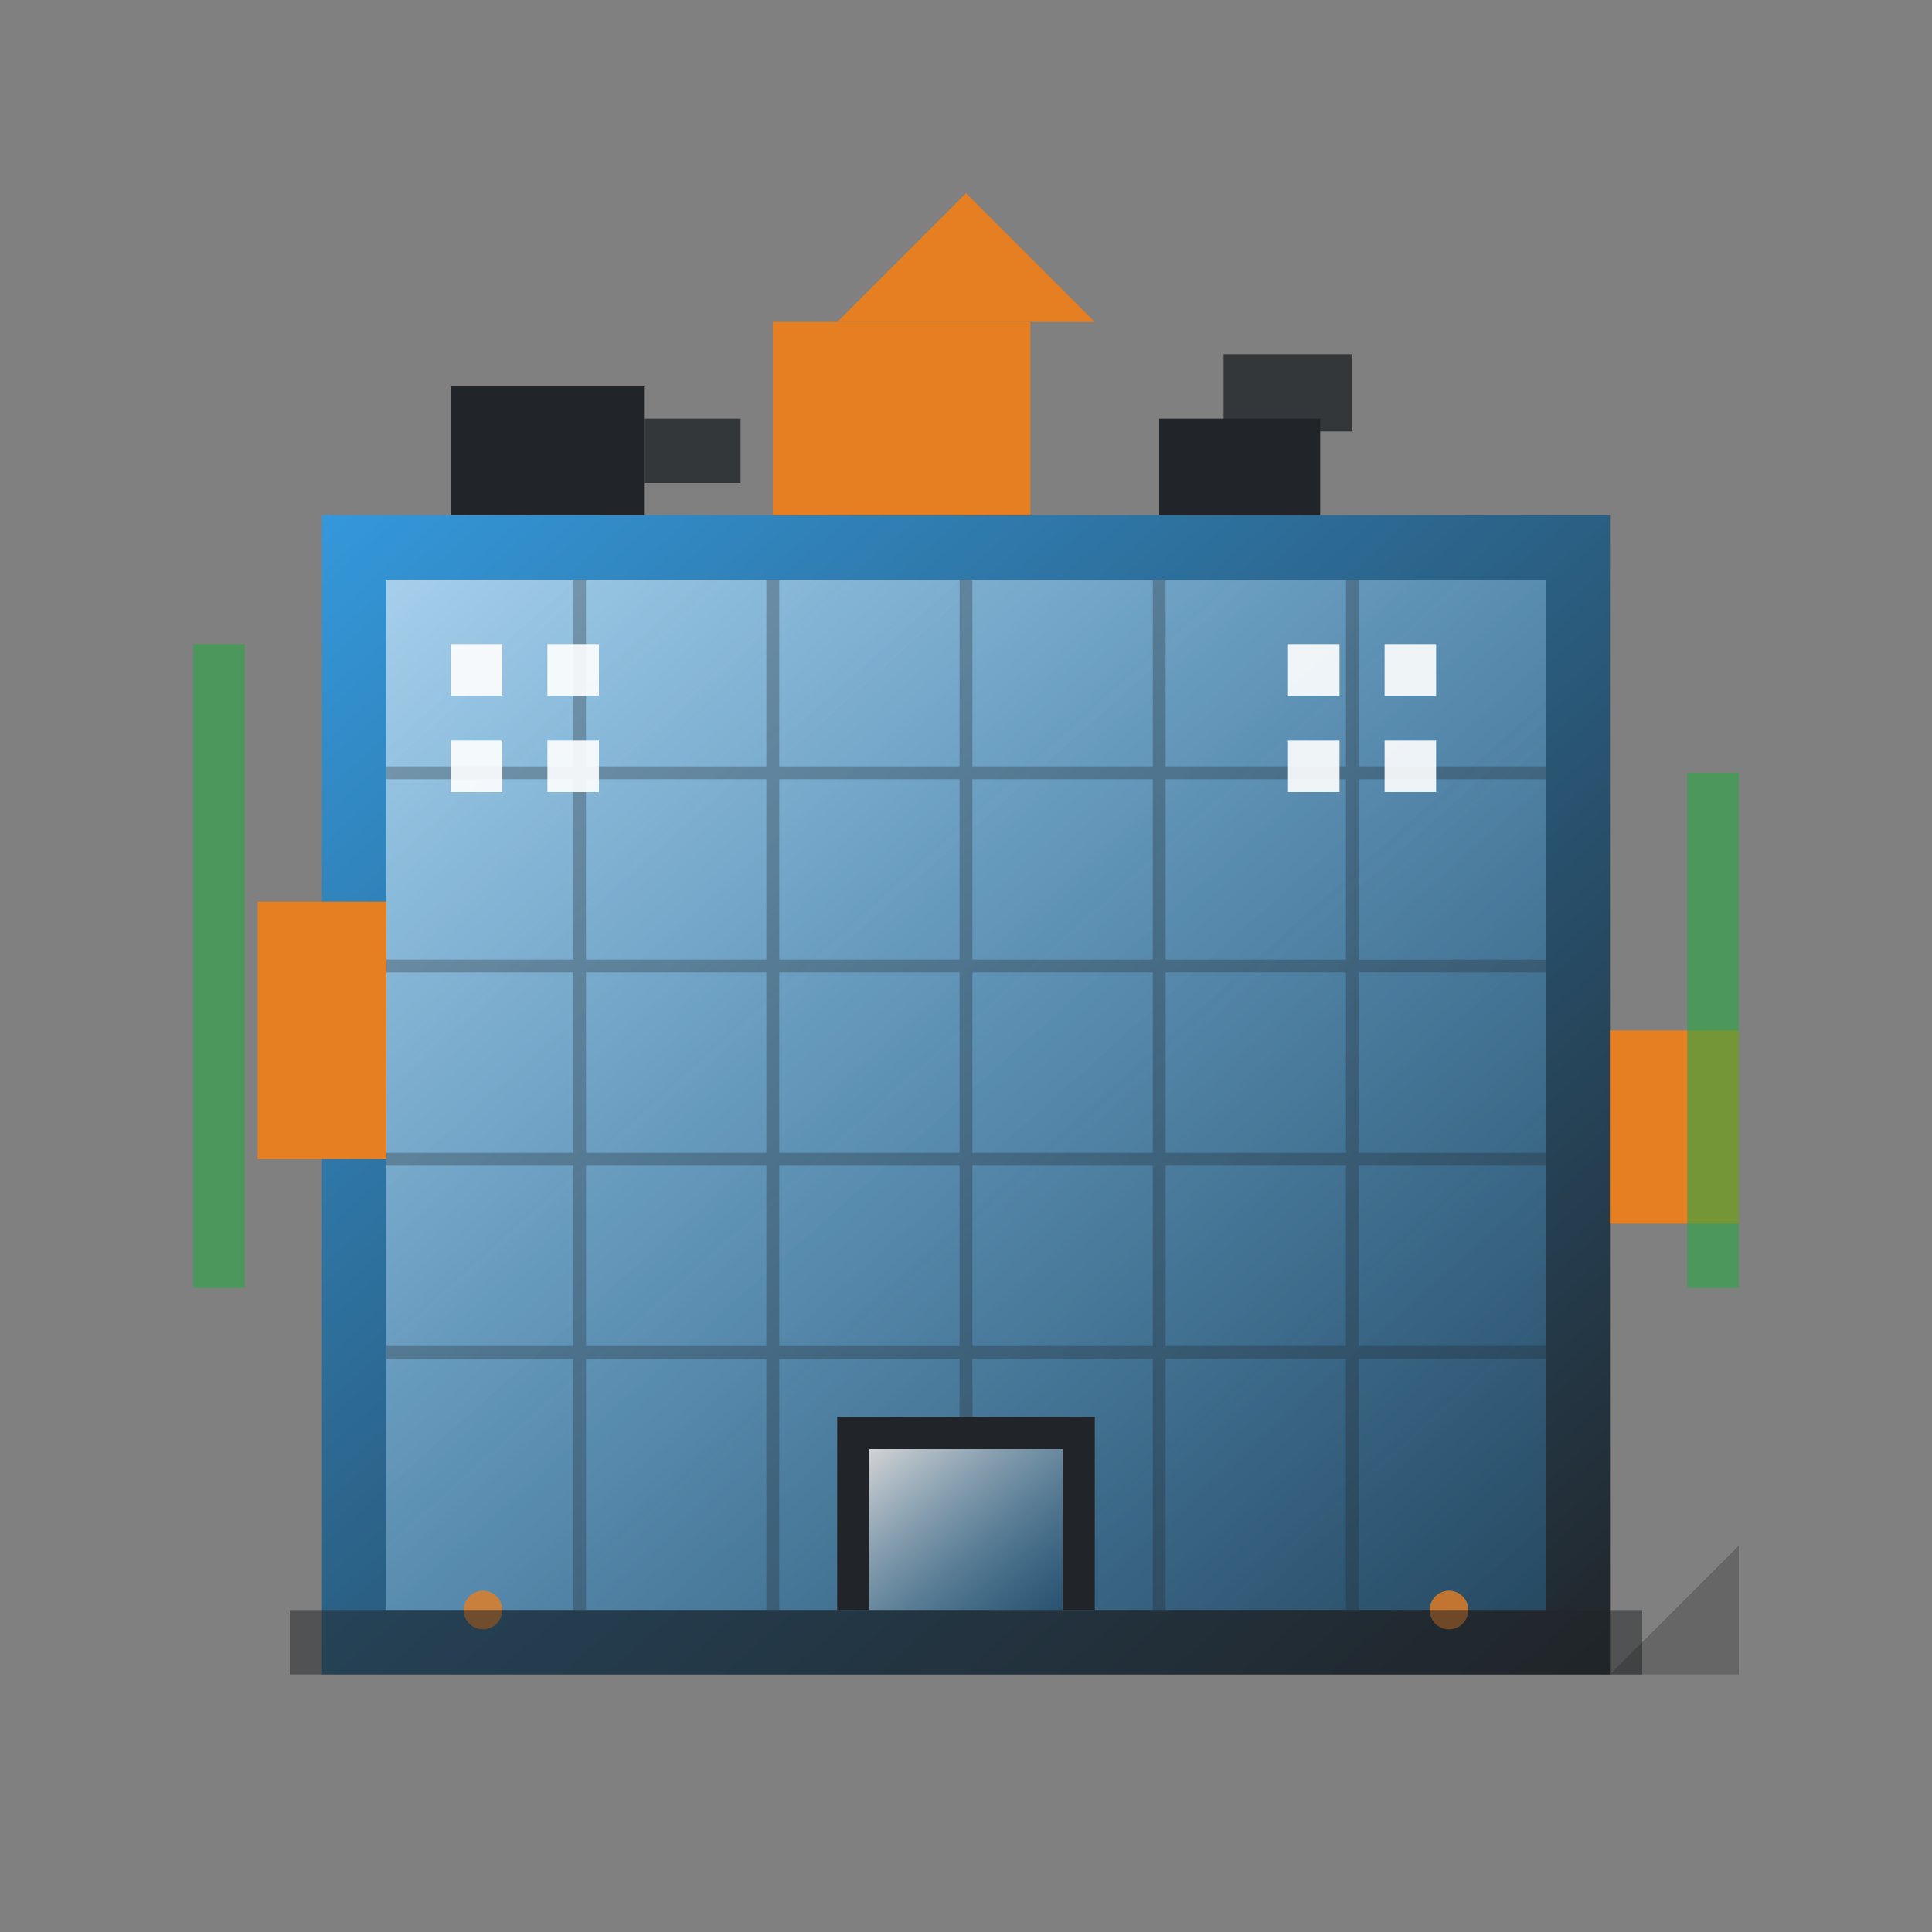
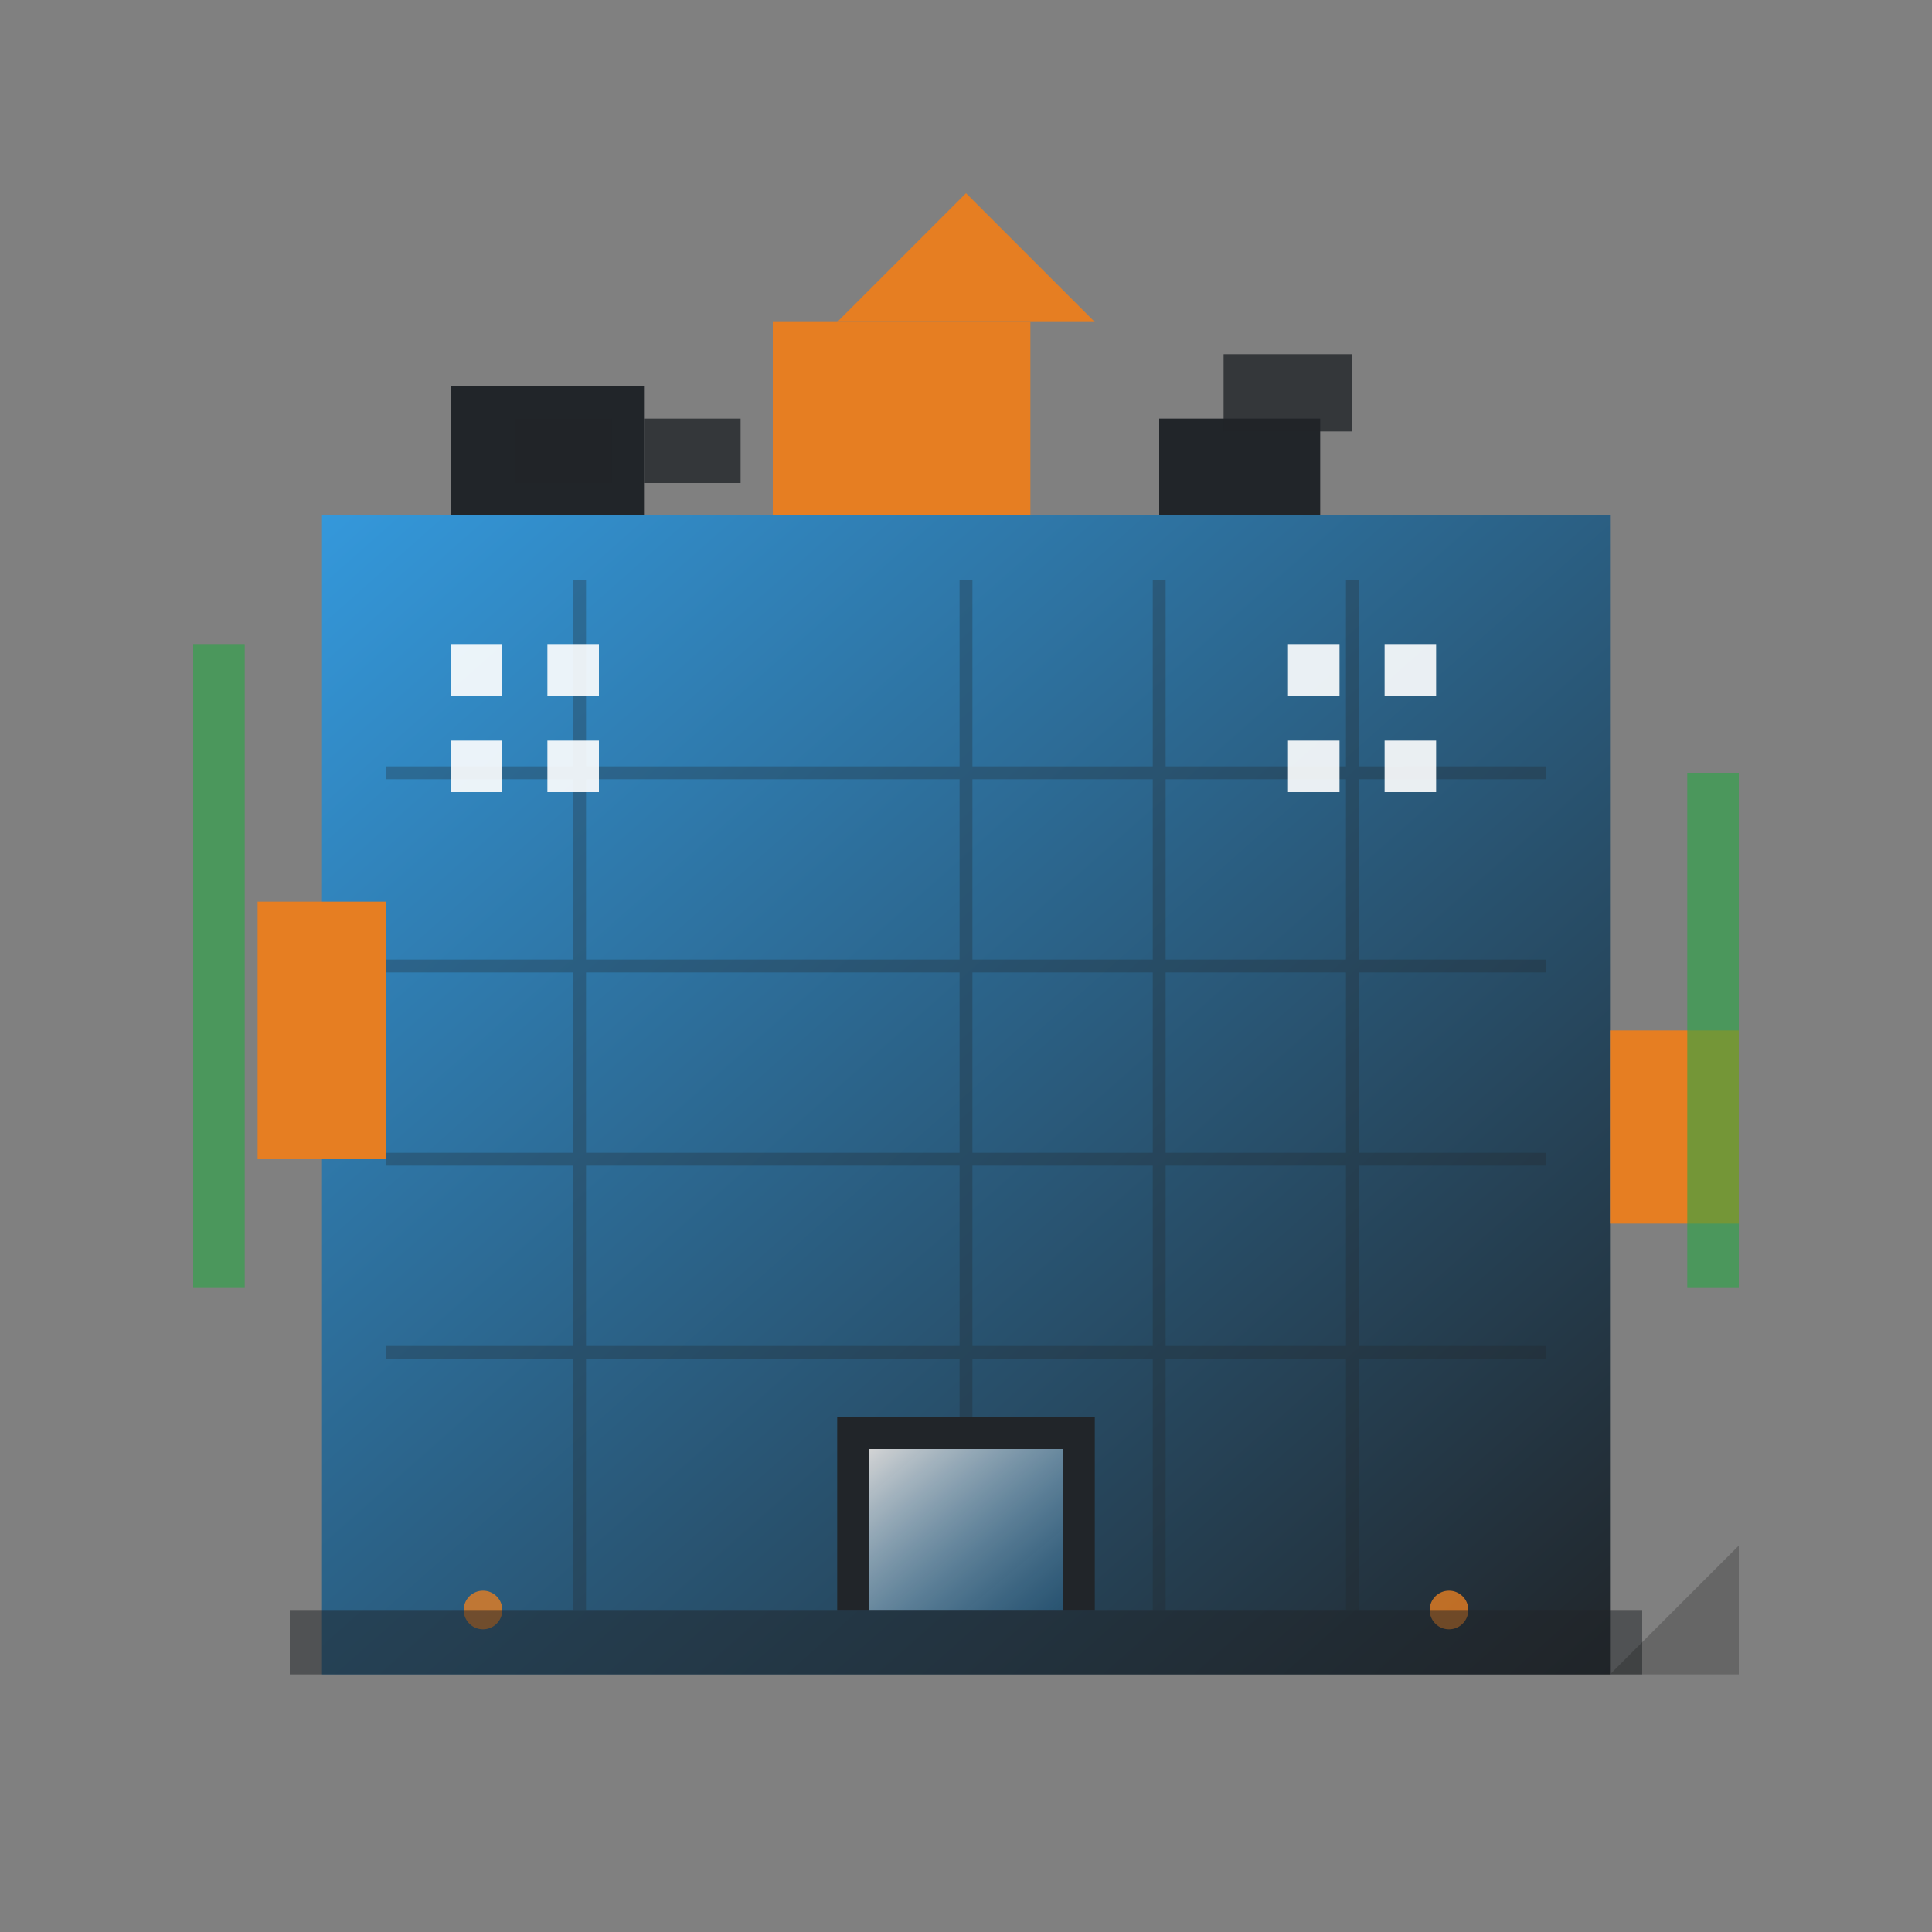
<svg xmlns="http://www.w3.org/2000/svg" width="300" height="300" viewBox="0 0 300 300" fill="none">
  <rect x="0" y="0" width="300" height="300" fill="#808080" stroke="none" />
  <defs>
    <linearGradient id="modernGradient" x1="0%" y1="0%" x2="100%" y2="100%">
      <stop offset="0%" style="stop-color:#3498DB;stop-opacity:1" />
      <stop offset="100%" style="stop-color:#212529;stop-opacity:1" />
    </linearGradient>
    <linearGradient id="glassGradient" x1="0%" y1="0%" x2="100%" y2="100%">
      <stop offset="0%" style="stop-color:#FFFFFF;stop-opacity:0.8" />
      <stop offset="100%" style="stop-color:#3498DB;stop-opacity:0.4" />
    </linearGradient>
  </defs>
  <rect x="50" y="80" width="200" height="180" fill="url(#modernGradient)" />
-   <rect x="60" y="90" width="180" height="160" fill="url(#glassGradient)" opacity="0.7" />
  <g stroke="#212529" stroke-width="2" opacity="0.3">
    <line x1="90" y1="90" x2="90" y2="250" />
-     <line x1="120" y1="90" x2="120" y2="250" />
    <line x1="150" y1="90" x2="150" y2="250" />
    <line x1="180" y1="90" x2="180" y2="250" />
    <line x1="210" y1="90" x2="210" y2="250" />
    <line x1="60" y1="120" x2="240" y2="120" />
    <line x1="60" y1="150" x2="240" y2="150" />
    <line x1="60" y1="180" x2="240" y2="180" />
    <line x1="60" y1="210" x2="240" y2="210" />
  </g>
  <rect x="40" y="140" width="20" height="40" fill="#E67E22" />
  <rect x="250" y="160" width="20" height="30" fill="#E67E22" />
  <rect x="70" y="60" width="30" height="20" fill="#212529" />
  <rect x="120" y="50" width="40" height="30" fill="#E67E22" />
  <rect x="180" y="65" width="25" height="15" fill="#212529" />
  <rect x="130" y="220" width="40" height="30" fill="#212529" />
  <rect x="135" y="225" width="30" height="25" fill="url(#glassGradient)" />
  <rect x="80" y="65" width="15" height="10" fill="#212529" opacity="0.8" />
  <rect x="100" y="65" width="15" height="10" fill="#212529" opacity="0.8" />
  <rect x="190" y="55" width="20" height="12" fill="#212529" opacity="0.8" />
  <circle cx="75" cy="250" r="3" fill="#E67E22" opacity="0.8" />
  <circle cx="225" cy="250" r="3" fill="#E67E22" opacity="0.8" />
  <rect x="30" y="100" width="8" height="100" fill="#28A745" opacity="0.6" />
  <rect x="262" y="120" width="8" height="80" fill="#28A745" opacity="0.6" />
  <polygon points="150,30 170,50 130,50" fill="#E67E22" />
  <rect x="70" y="100" width="8" height="8" fill="#FFFFFF" opacity="0.9" />
  <rect x="85" y="100" width="8" height="8" fill="#FFFFFF" opacity="0.9" />
  <rect x="70" y="115" width="8" height="8" fill="#FFFFFF" opacity="0.9" />
  <rect x="85" y="115" width="8" height="8" fill="#FFFFFF" opacity="0.9" />
  <rect x="200" y="100" width="8" height="8" fill="#FFFFFF" opacity="0.9" />
  <rect x="215" y="100" width="8" height="8" fill="#FFFFFF" opacity="0.9" />
  <rect x="200" y="115" width="8" height="8" fill="#FFFFFF" opacity="0.9" />
  <rect x="215" y="115" width="8" height="8" fill="#FFFFFF" opacity="0.9" />
  <rect x="45" y="250" width="210" height="10" fill="#212529" opacity="0.5" />
  <polygon points="250,260 270,240 270,260" fill="#000000" opacity="0.2" />
</svg>